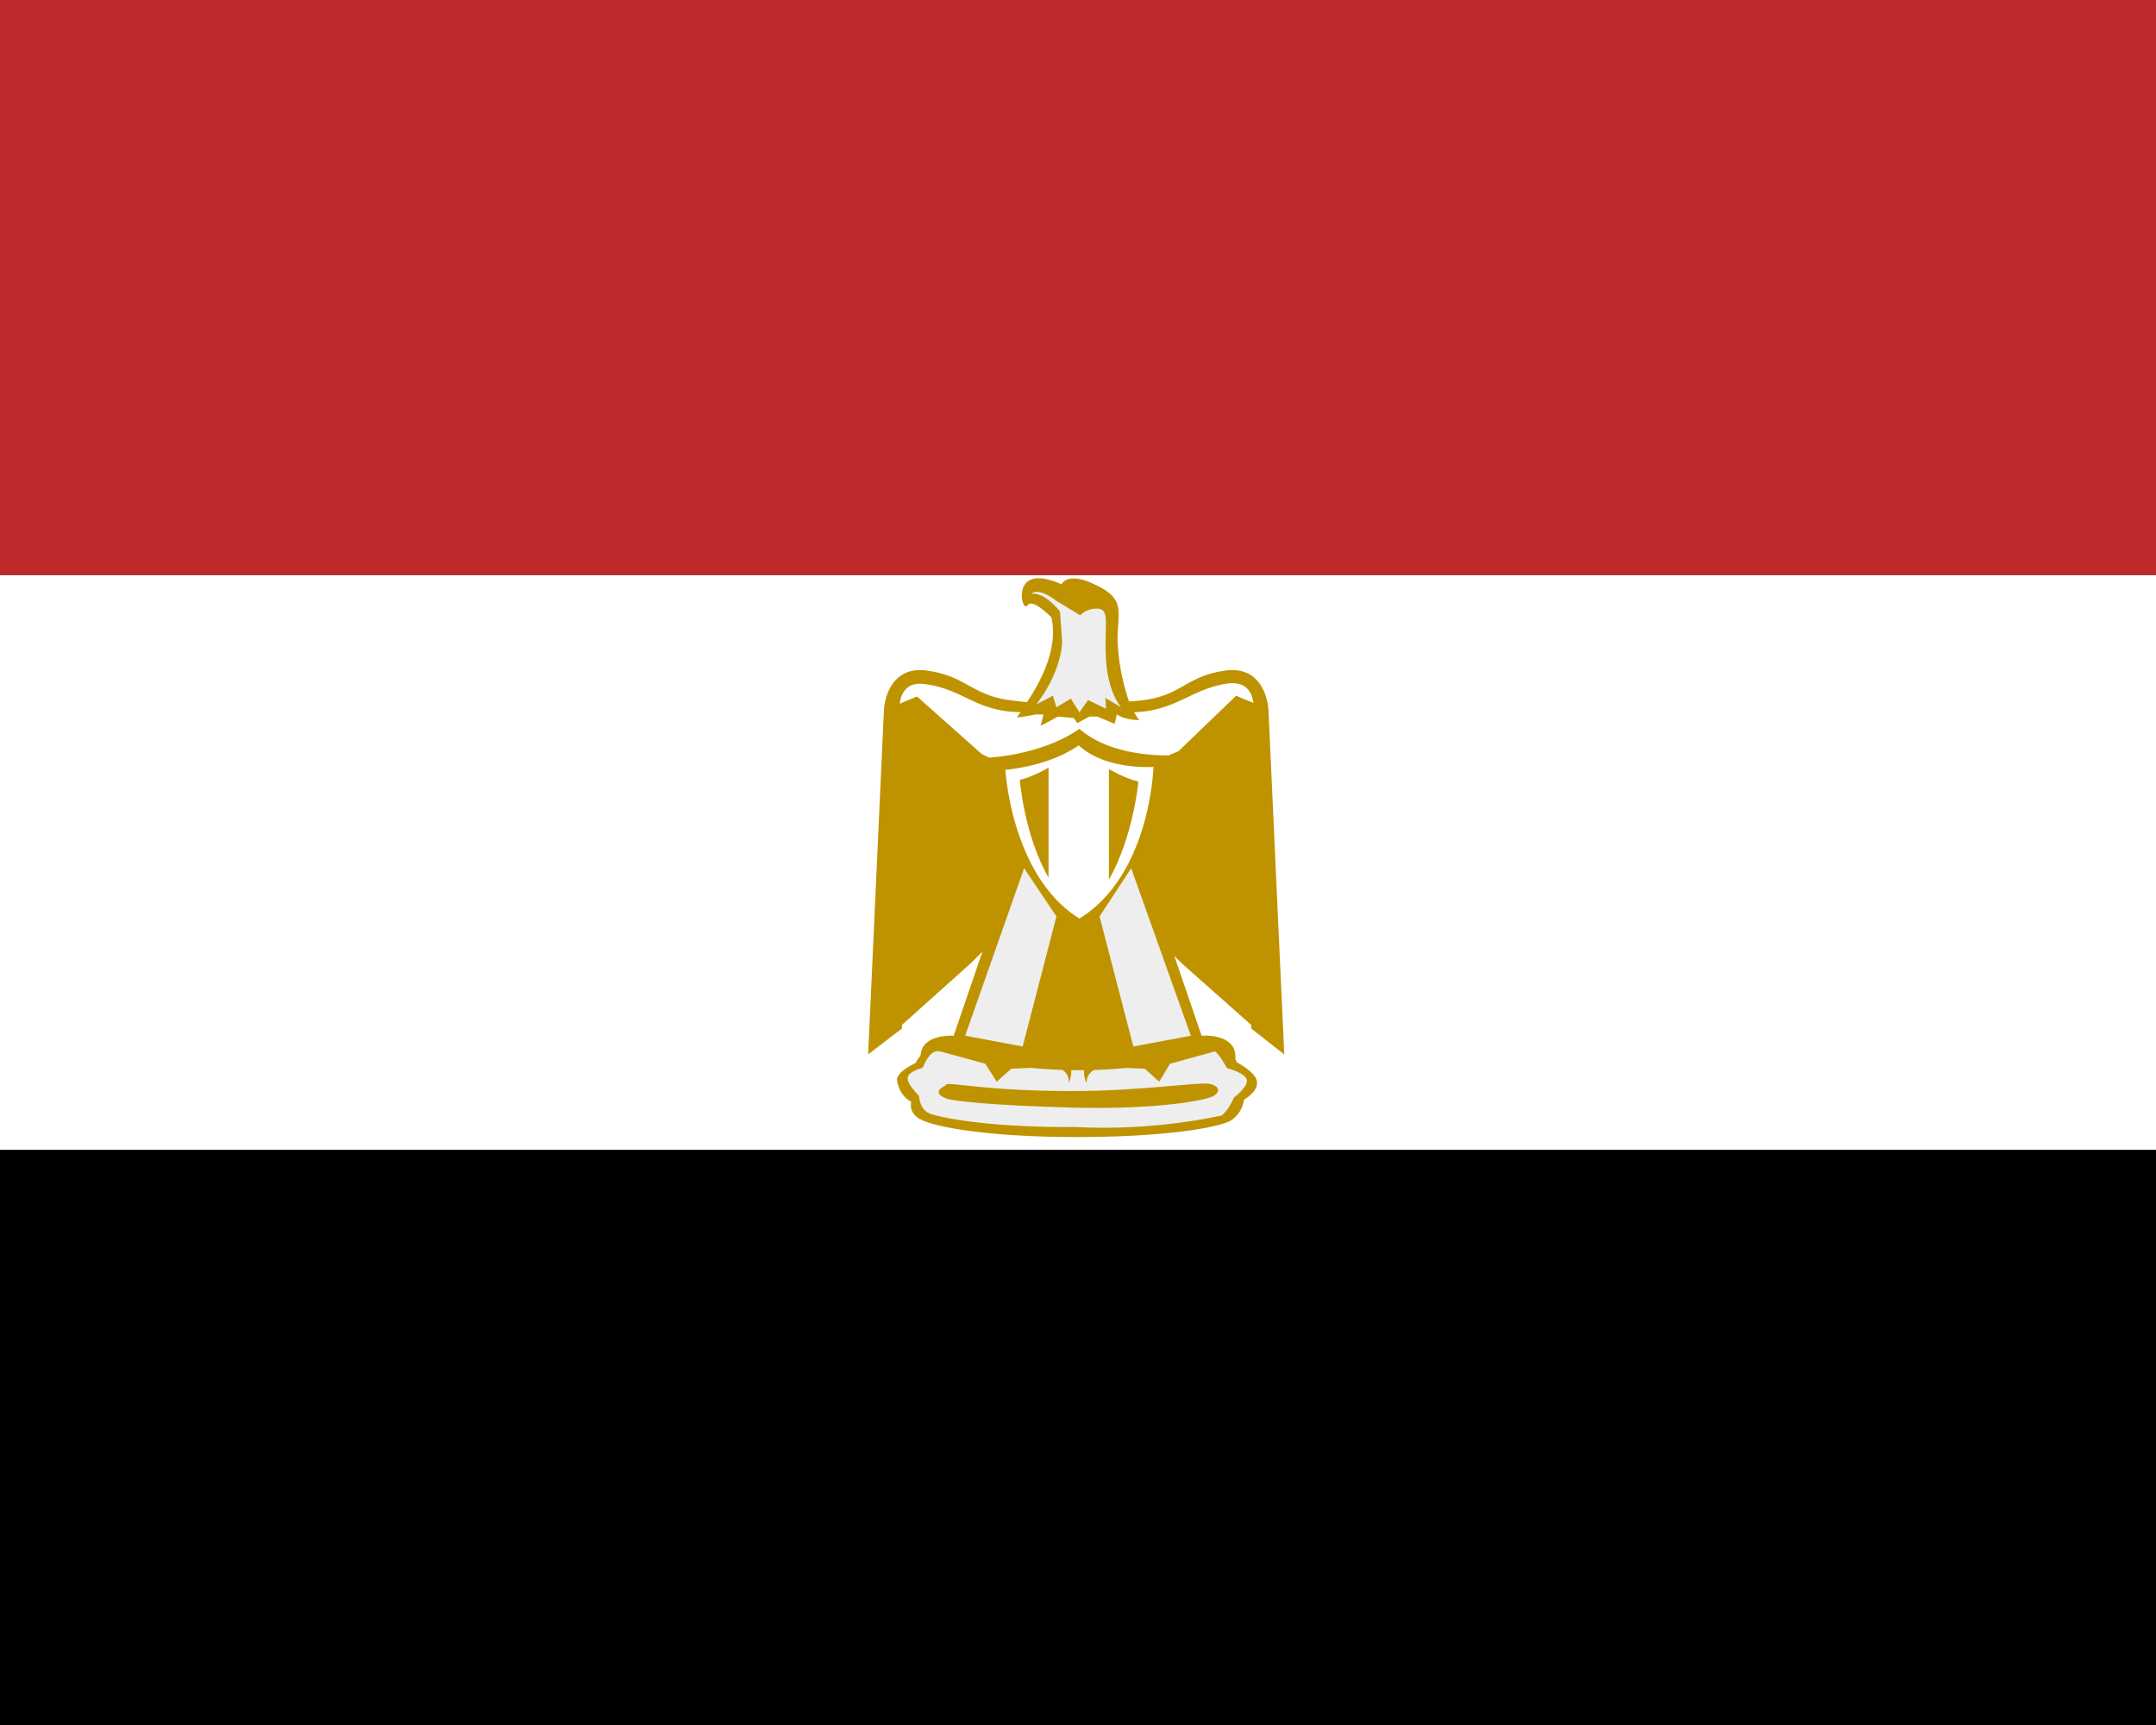
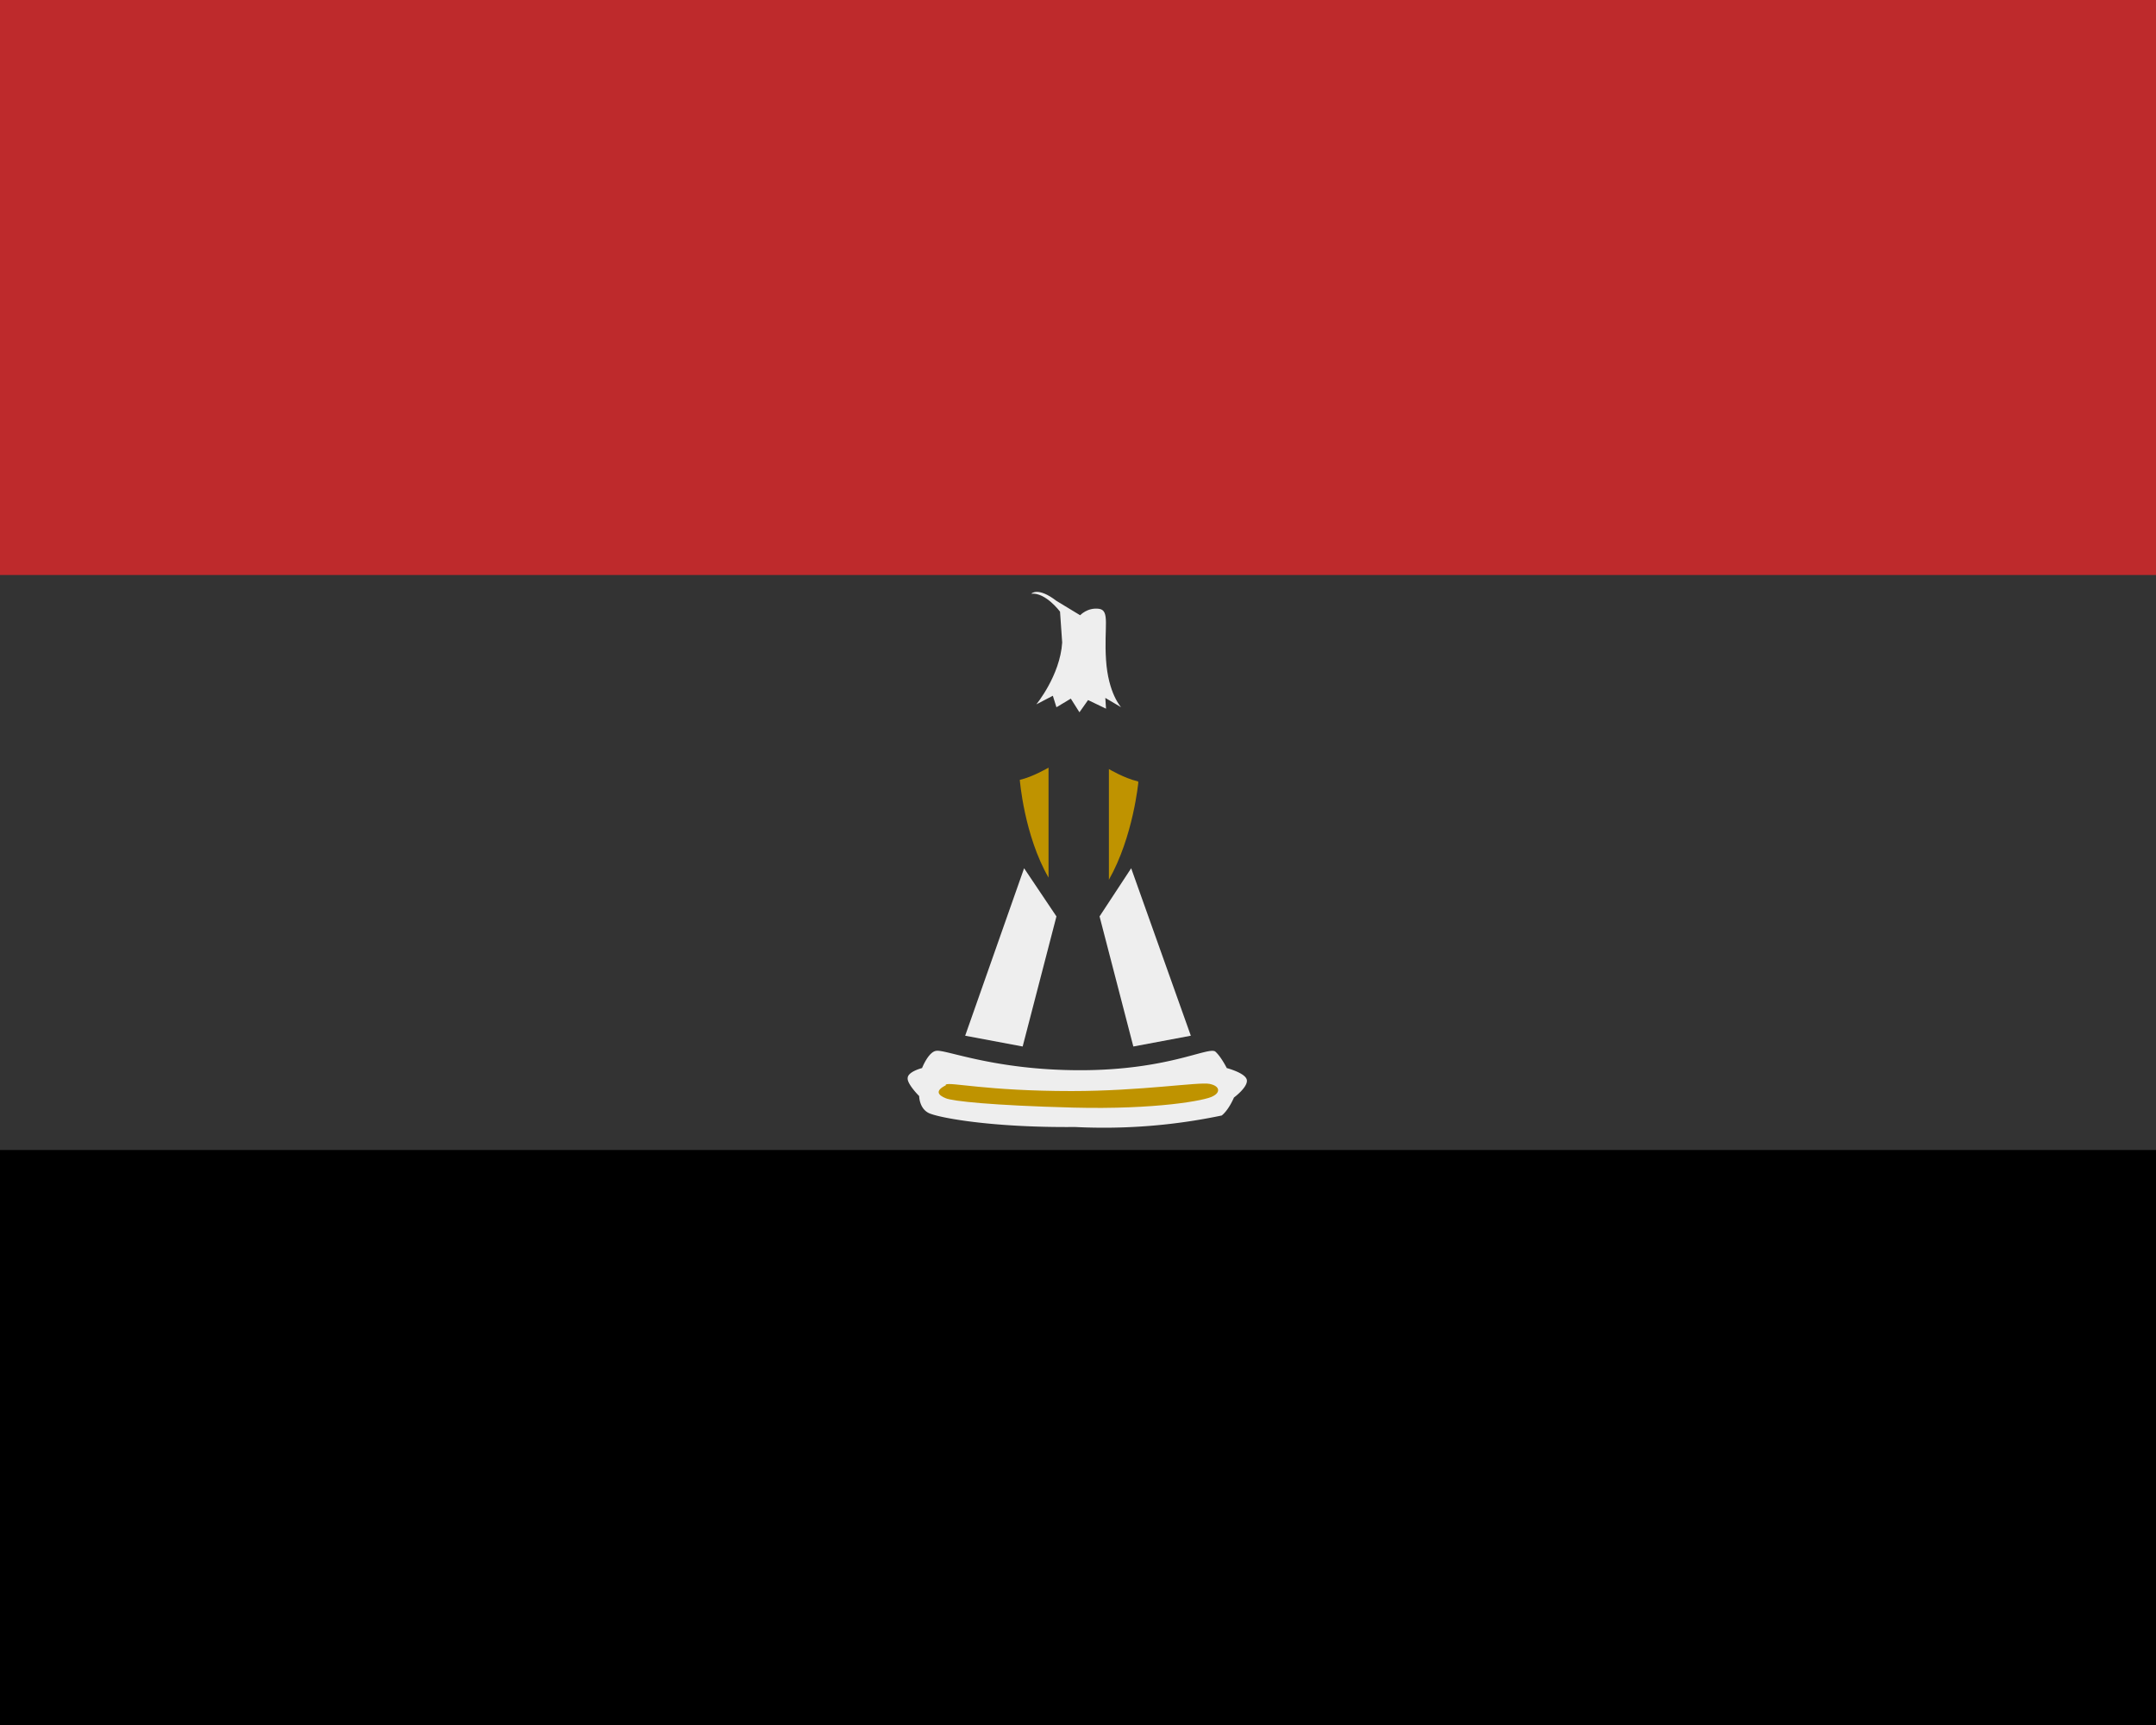
<svg xmlns="http://www.w3.org/2000/svg" width="30" height="24" viewBox="0 0 30 24">
  <rect x="0" y="0" width="30" height="24" fill="#333333" stroke="none" />
-   <path fill="#fff" d="M0 8h30v8H0z" />
+   <path fill="#fff" d="M0 8h30H0z" />
  <path fill="#be2a2c" d="M30 8H0V0h30z" />
  <path fill="#000" d="M30 24H0v-8h30z" />
-   <path fill="#bf9300" d="M12.48 15.01s.01.22.2.32c0 0-.05.16.14.25.2.1.92.24 2.16.24s1.94-.13 2.13-.22c.18-.1.2-.3.2-.3s.2-.11.18-.25c-.01-.13-.28-.27-.28-.27s-.06-.18-.25-.24c-.18-.07-.78.29-1.92.24-1.13-.06-1.78-.23-2-.21-.2 0-.3.22-.3.22s-.23.1-.26.22" />
  <path fill="#eee" d="M12.63 15c-.01.08.16.25.16.25s0 .2.17.25c.17.06.87.19 2 .18a8 8 0 0 0 2.04-.16c.1-.08.17-.25.17-.25s.19-.14.18-.24-.28-.17-.28-.17-.08-.16-.16-.23c-.1-.07-.66.26-1.88.26-1.19 0-1.87-.29-2-.27-.11.01-.2.24-.2.24s-.2.05-.2.14" />
-   <path fill="#bf9300" d="M17.65 9.87s-.03-.62-.6-.54-.6.36-1.21.42l-.13.01a3 3 0 0 1-.16-.85c0-.4.12-.57-.3-.77-.4-.2-.48-.01-.48-.01s-.32-.16-.47-.04-.06.42 0 .33c.07-.1.33.17.33.17.1.44-.16.91-.34 1.18l-.17-.02c-.6-.06-.65-.34-1.22-.42s-.6.54-.6.54l-.22 4.8.47-.36v-.05l.96-.86.16-.16-.4 1.17s-.6-.04-.43.45c0 0 .09-.28.25-.23l.62.17.16.25.2-.18.62-.03s.2.05.18.23a.4.4 0 0 0 .03-.24l.2-.02q-.04.14.02.26c-.01-.17.19-.23.19-.23l.62.03.2.18.15-.25.62-.17c.16-.05.26.23.26.23.17-.5-.44-.45-.44-.45l-.38-1.11.1.1.97.86v.05l.46.36zm-2.63 2.91c-.95-.59-1.03-2.07-1.03-2.07s.59-.04 1.02-.34c.38.35 1.04.3 1.04.3s-.04 1.5-1.03 2.11m2.18-3.1-.8.77-.14.06c-.14 0-.82 0-1.24-.37-.53.37-1.26.4-1.26.4l-.1-.05-.9-.8-.24.1c.01-.1.07-.32.36-.27.47.06.67.33 1.17.38l.15.01-.05.07c.07 0 .19-.03.27-.04h.1l-.04.16.24-.13.22.02.05.07.17-.09h.11l.24.1.03-.13c.12.08.31.08.31.08l-.07-.11.13-.01c.5-.06.7-.32 1.17-.39.3-.04.35.18.36.27z" />
  <path fill="#eee" d="m14.7 12.75-.47 1.81-.8-.15.82-2.33zm.6 0 .47 1.81.8-.15-.83-2.33z" />
  <path fill="#bf9300" d="M14.19 10.85s.06.77.4 1.36v-1.53s-.22.13-.4.17m1.65.03s-.07.76-.41 1.36V10.7s.22.13.4.17" />
  <path fill="#eee" d="M14.35 8.26s.09-.1.35.1l.33.2s.1-.11.26-.09.07.25.1.71c.03.47.21.66.21.66l-.22-.13.01.15-.25-.12-.12.17-.12-.19-.2.12-.05-.16-.23.12s.33-.4.36-.86l-.03-.43s-.2-.27-.4-.25" />
  <path fill="#bf9300" d="M13.16 15.1c-.16.08-.1.14 0 .18.09.04.64.1 1.77.13 1.15.03 1.86-.1 1.95-.16.1-.05.1-.14-.05-.17s-.95.1-1.92.1c-1.19 0-1.69-.13-1.75-.09" />
</svg>